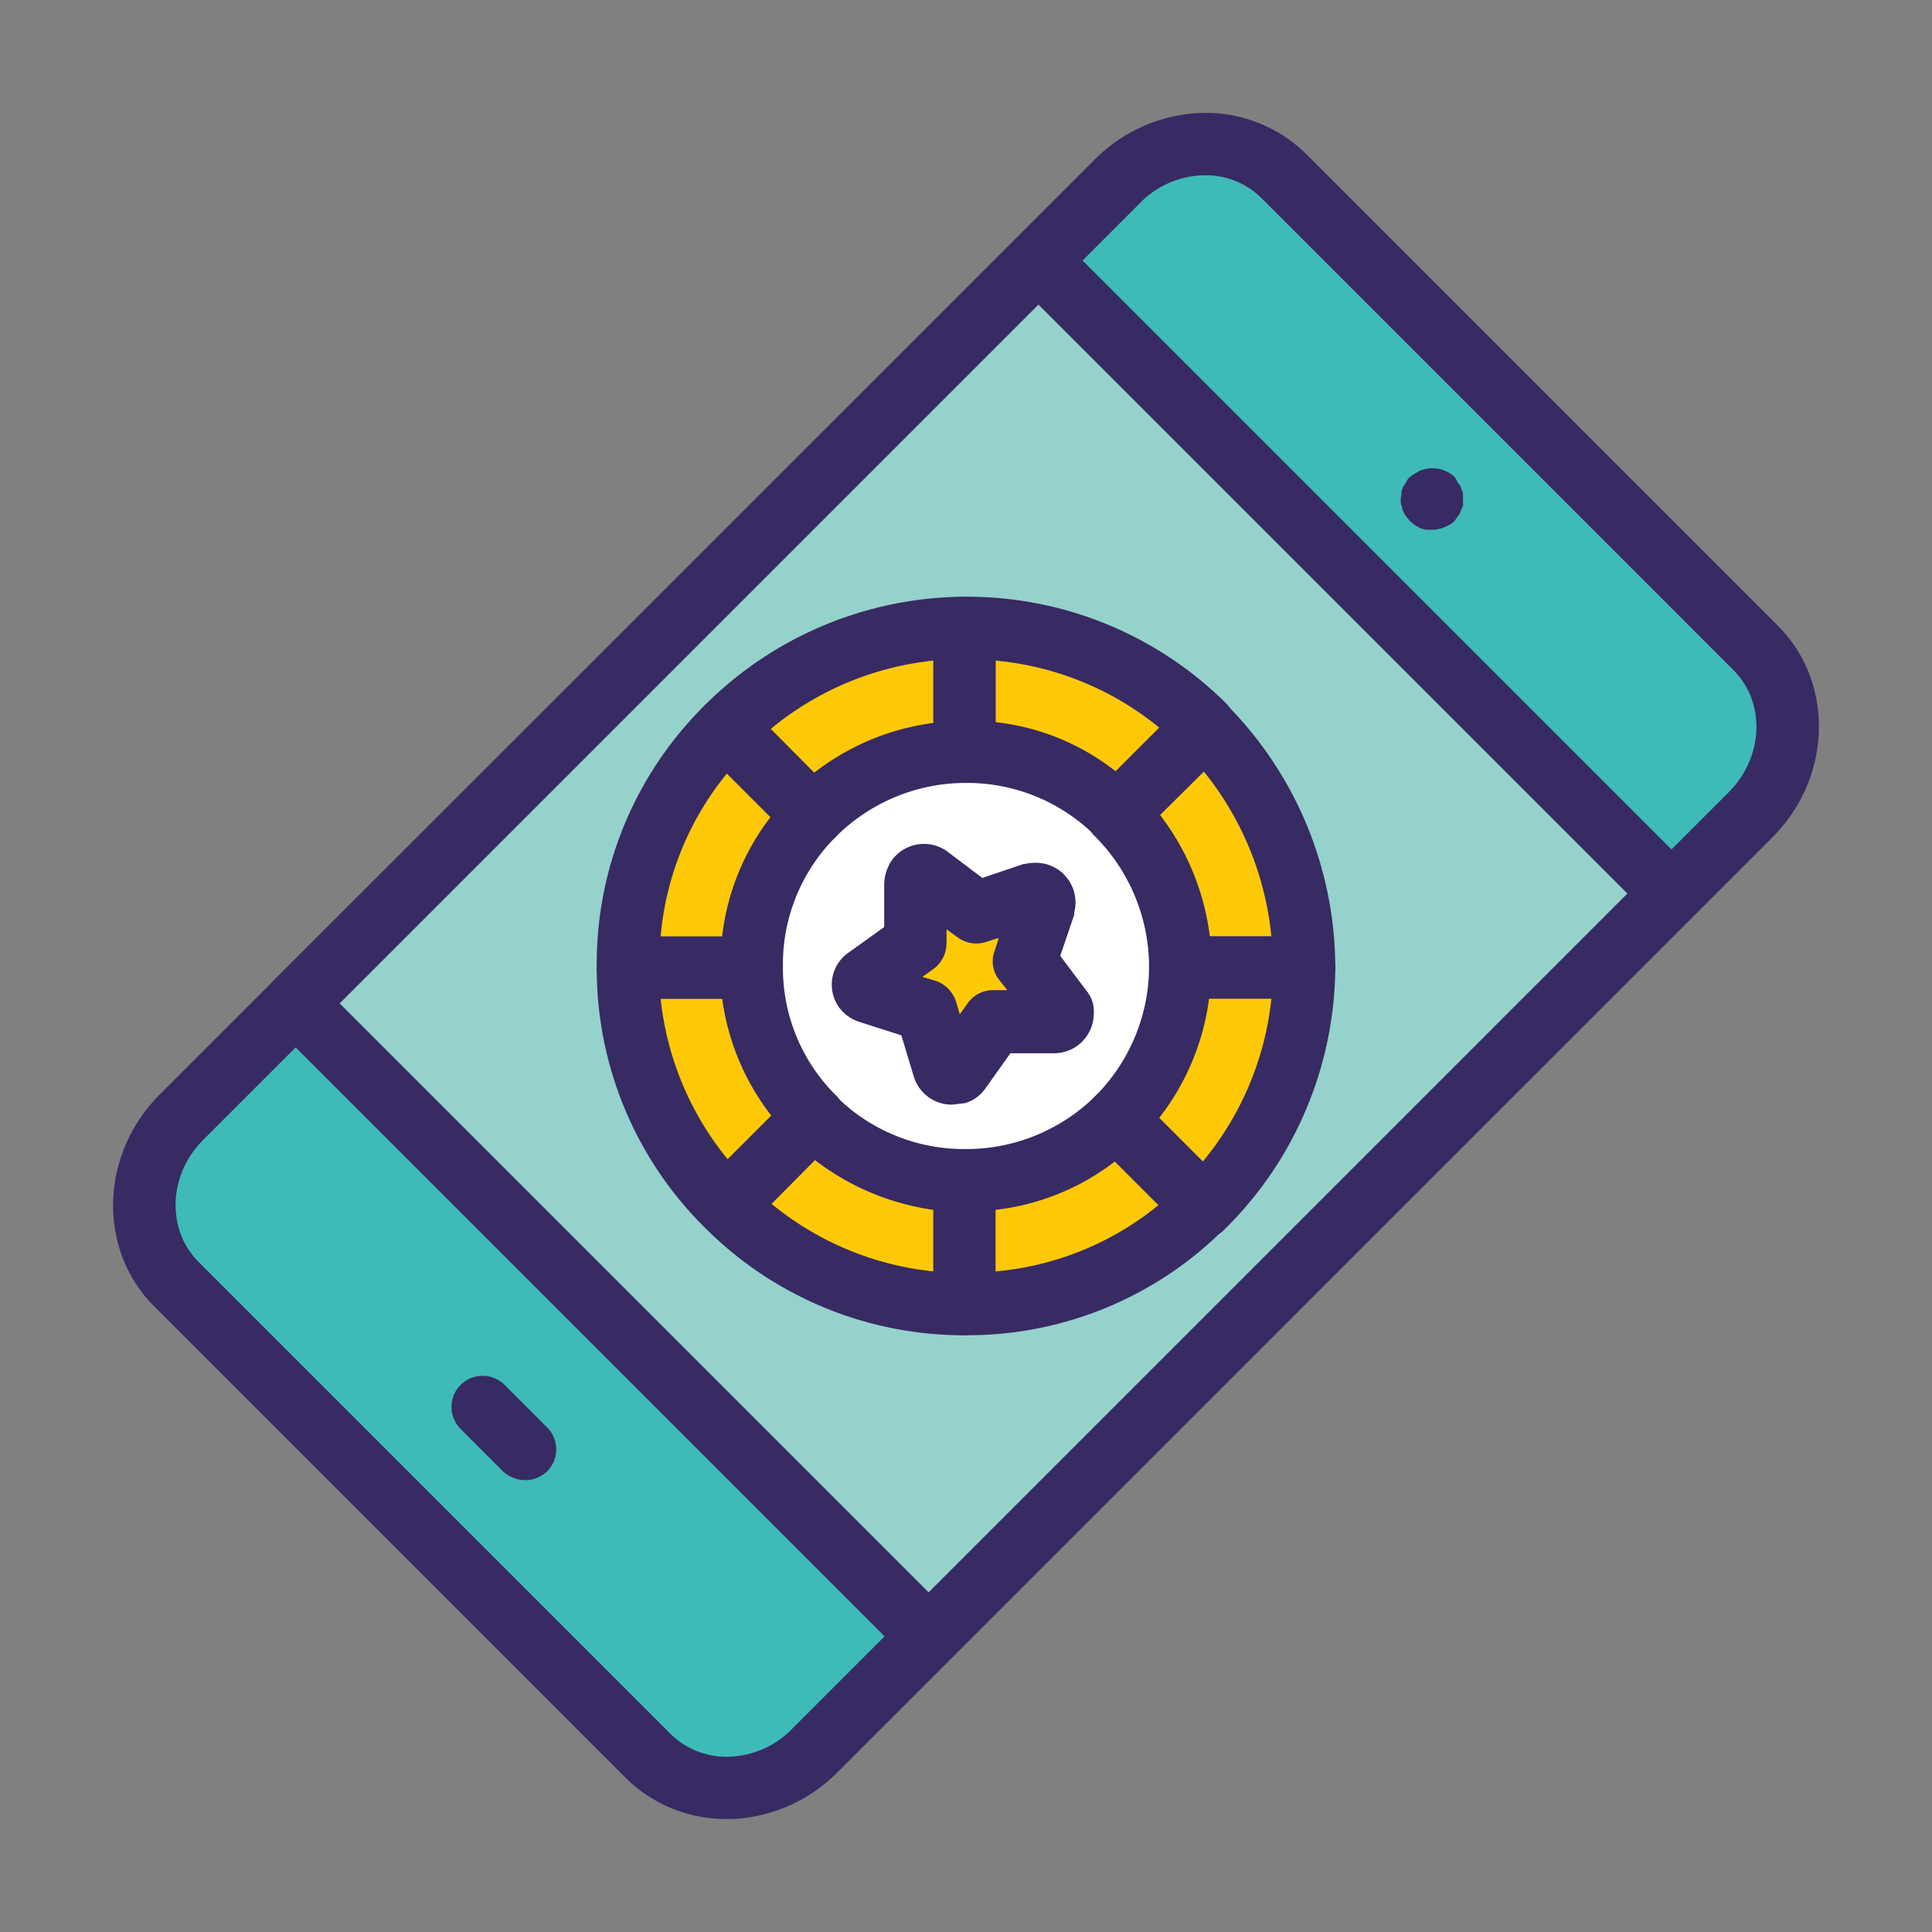
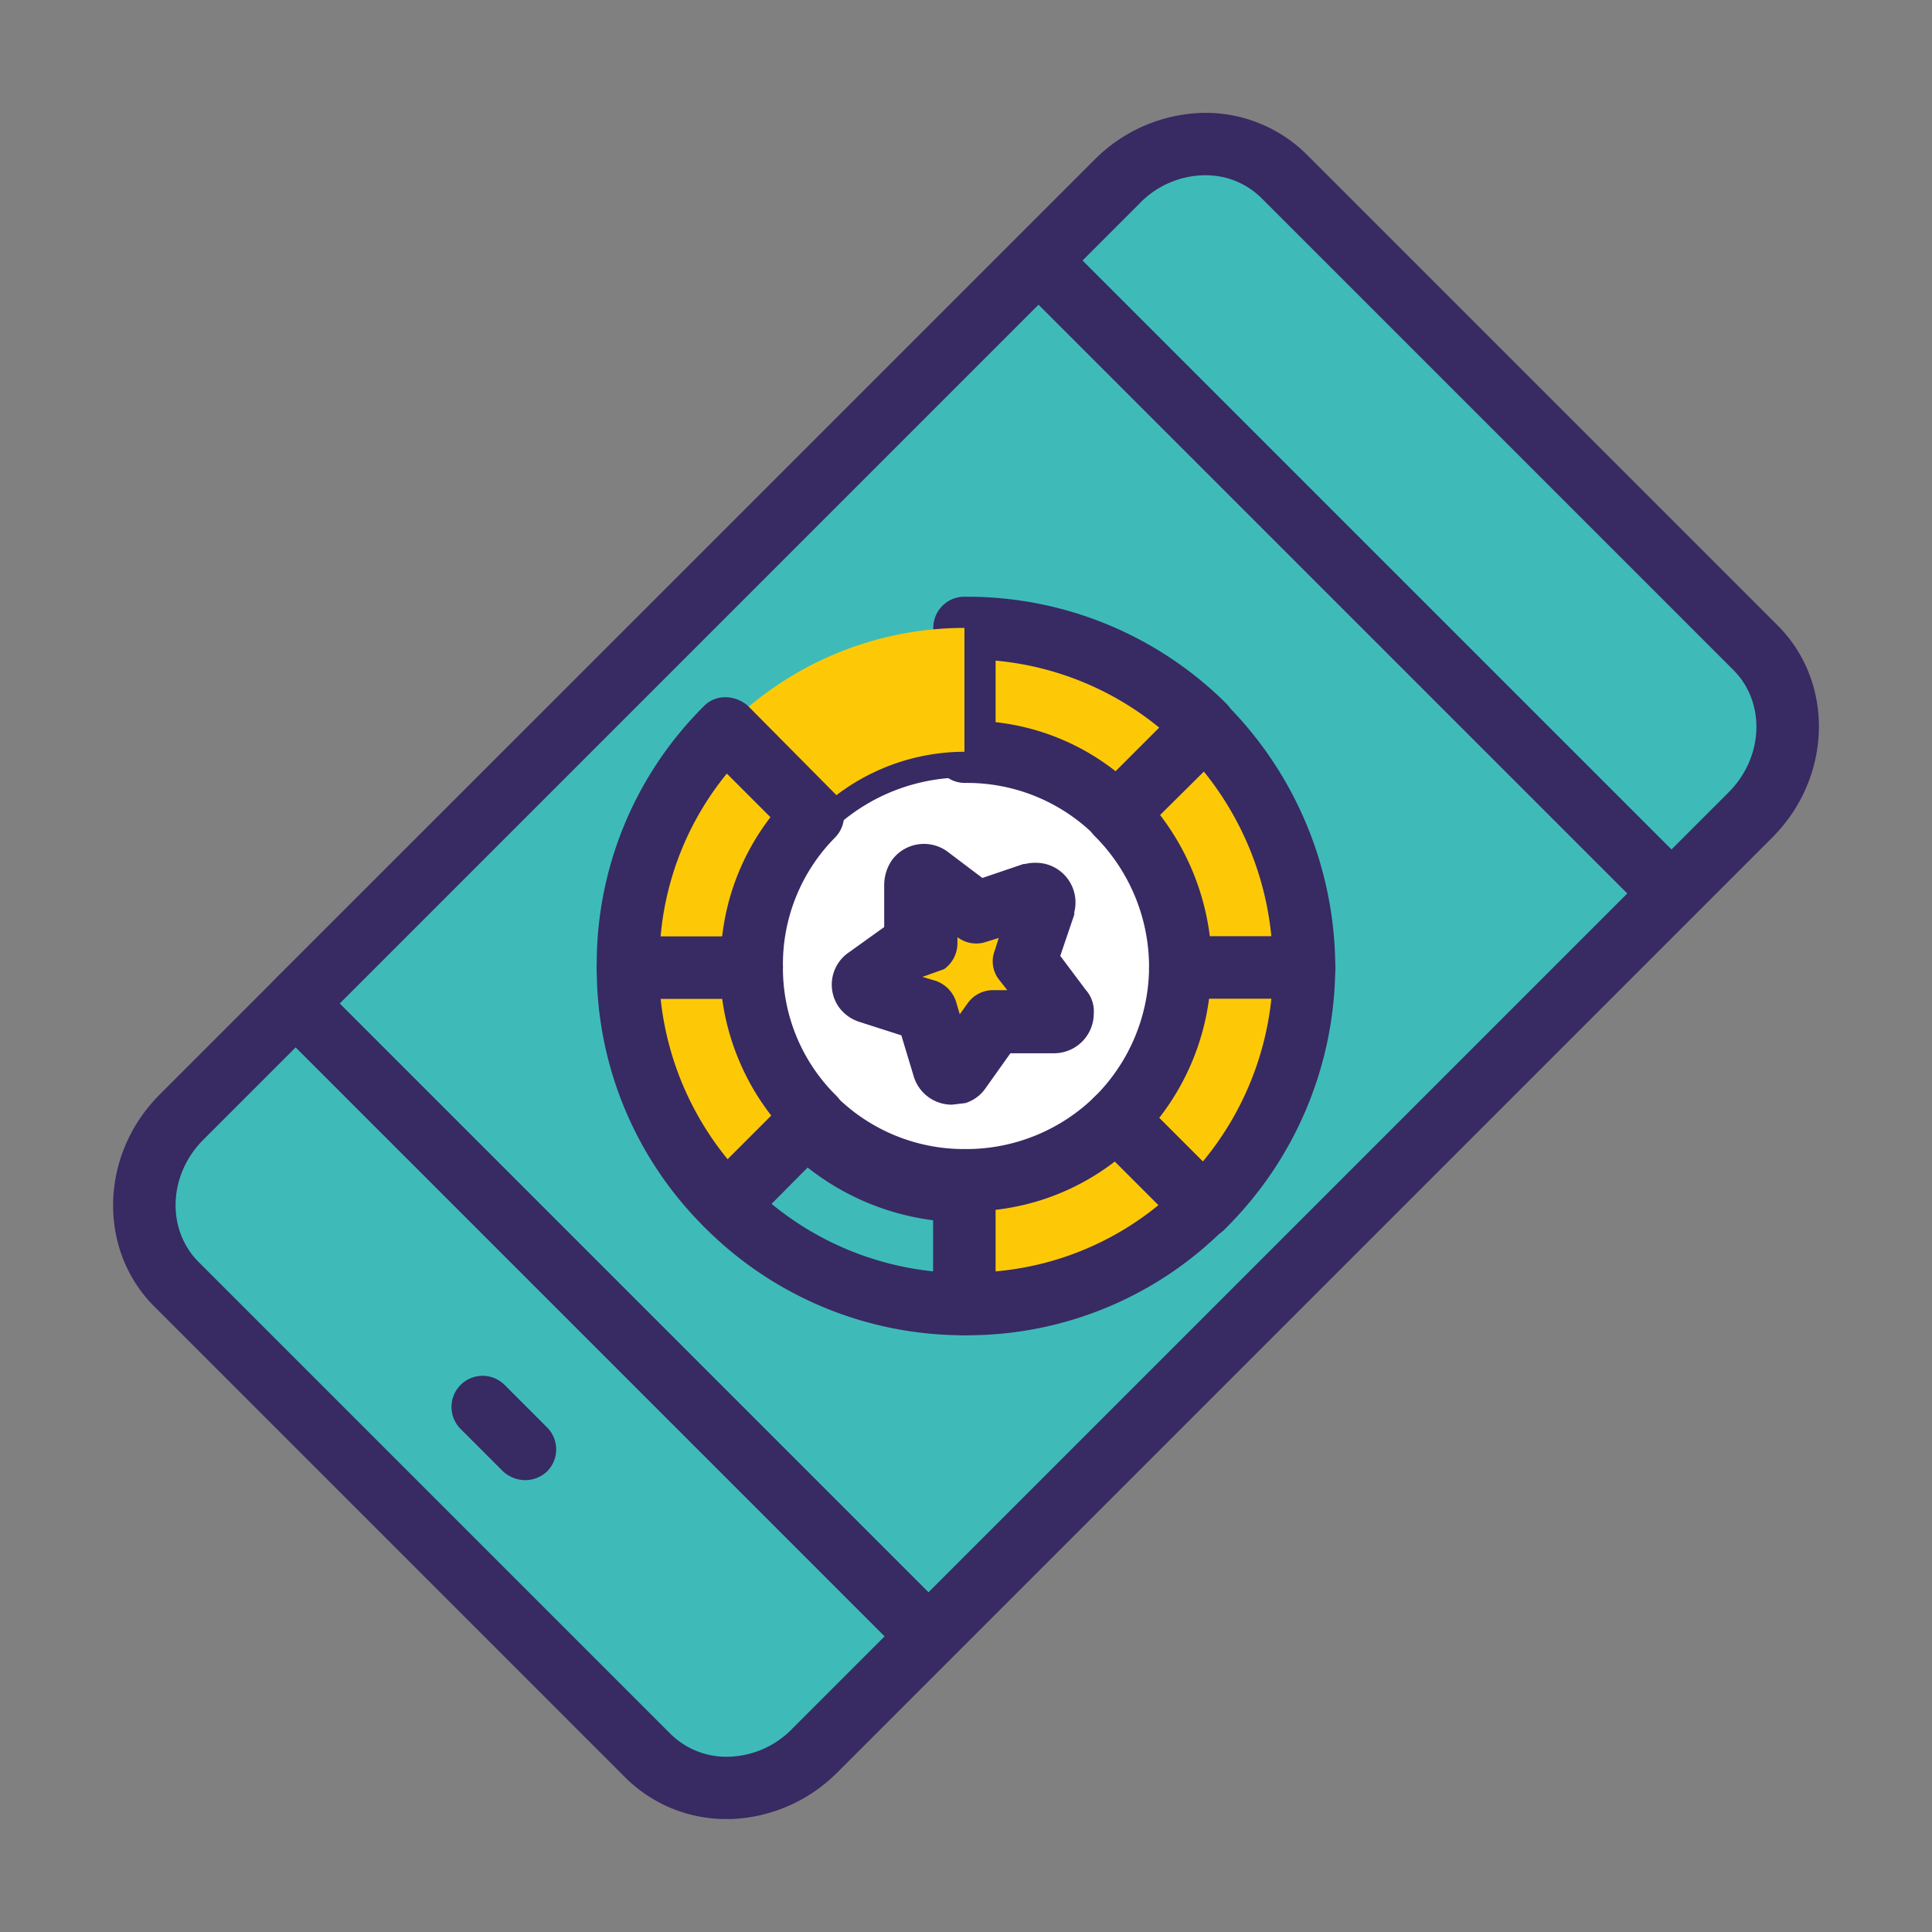
<svg xmlns="http://www.w3.org/2000/svg" id="Layer_1" data-name="Layer 1" viewBox="0 0 248 248">
  <rect x="0" y="0" width="248" height="248" fill="#808080" stroke="none" />
  <defs>
    <style>.cls-1{fill:#3ebbb8;}.cls-2{fill:#382a63;}.cls-3{fill:#95d2cc;}.cls-4{fill:#fff;}.cls-5{fill:#fdc907;}</style>
  </defs>
  <path class="cls-1" d="M83.2,225.4,22.6,164.8c-5.7-5.7-5.4-15.3.8-21.5L143.3,23.4c6.2-6.2,15.8-6.5,21.5-.8l60.6,60.6c5.7,5.7,5.4,15.3-.8,21.5L104.7,224.6C98.5,230.8,88.9,231.1,83.2,225.4Z" />
  <path class="cls-2" d="M93.2,233.5a18.3,18.3,0,0,1-12.9-5.3L19.8,167.7c-7.3-7.3-7-19.5.7-27.2l120-120a20.3,20.3,0,0,1,13.6-6,18.4,18.4,0,0,1,13.6,5.3l60.5,60.5c7.3,7.3,7,19.5-.7,27.2l-120,120a20.3,20.3,0,0,1-13.6,6Zm61.6-211h-.4a11.8,11.8,0,0,0-8.2,3.7l-120,120c-4.6,4.5-4.9,11.6-.7,15.8L86,222.5h0a10.2,10.2,0,0,0,7.6,3,11.8,11.8,0,0,0,8.2-3.7l120-120c4.6-4.5,4.9-11.6.7-15.8L162,25.5A10.1,10.1,0,0,0,154.8,22.5Z" />
  <path class="cls-2" d="M214.6,118.7a3.8,3.8,0,0,1-2.8-1.2L130.5,36.2a4,4,0,0,1,5.6-5.6l81.3,81.3a3.9,3.9,0,0,1,0,5.6A3.9,3.9,0,0,1,214.6,118.7Z" />
-   <rect class="cls-3" x="58.8" y="64.3" width="134.9" height="114.96" transform="translate(-49.1 124.9) rotate(-45)" />
  <path class="cls-2" d="M119.2,214.1a3.9,3.9,0,0,1-2.8-1.2L35.1,131.6a4.2,4.2,0,0,1-1.2-2.8,4.5,4.5,0,0,1,1.2-2.9l95.4-95.3a3.9,3.9,0,0,1,5.6,0l81.3,81.3a3.9,3.9,0,0,1,0,5.6L122,212.9A3.8,3.8,0,0,1,119.2,214.1ZM43.6,128.8l75.6,75.6,89.7-89.7L133.3,39.1Z" />
  <path class="cls-2" d="M67.4,190a4.3,4.3,0,0,1-2.8-1.1l-5.5-5.5a4,4,0,0,1,0-5.6,4,4,0,0,1,5.7,0l5.4,5.4a4,4,0,0,1,0,5.7A4.1,4.1,0,0,1,67.4,190Z" />
-   <path class="cls-2" d="M183.8,68H183l-.7-.2-.7-.4-.6-.5-.5-.6a4.3,4.3,0,0,1-.4-.7c-.1-.2-.1-.5-.2-.7s-.1-.6-.1-.8.1-.5.1-.8.1-.5.2-.8l.4-.6a1.8,1.8,0,0,1,.5-.7l.6-.4.7-.4.7-.2a4.2,4.2,0,0,1,3.7,1,4.3,4.3,0,0,1,.4.7,2.1,2.1,0,0,1,.4.6l.3.8v1.6l-.3.7a1.6,1.6,0,0,1-.4.7l-.4.6A4.5,4.5,0,0,1,183.8,68Z" />
  <circle class="cls-4" cx="123.9" cy="124.4" r="28.6" />
  <path class="cls-2" d="M123.9,156.9a32.6,32.6,0,1,1,23-9.5A32.8,32.8,0,0,1,123.9,156.9Zm0-57.1a24.5,24.5,0,0,0-17.4,41.9A24.5,24.5,0,1,0,141.2,107,24.5,24.5,0,0,0,123.9,99.8Z" />
  <path class="cls-5" d="M167.4,124v.2H151.5V124a27.4,27.4,0,0,0-8.1-19.5l11.2-11.2h0A43.6,43.6,0,0,1,167.4,124Z" />
  <path class="cls-2" d="M167.4,128.2H151.5a3.8,3.8,0,0,1-2.8-1.2,3.8,3.8,0,0,1-1.2-2.9h0a23.8,23.8,0,0,0-6.9-16.7,3.8,3.8,0,0,1-1.2-2.8,4,4,0,0,1,1.2-2.9l11.2-11.1a4.1,4.1,0,0,1,5.7-.1A48,48,0,0,1,171.4,124v.4A4,4,0,0,1,167.4,128.2Zm-12.1-8h7.9A39.8,39.8,0,0,0,154.5,99l-5.6,5.6A32.1,32.1,0,0,1,155.3,120.2Z" />
  <path class="cls-5" d="M151.5,124.2h15.9a43.1,43.1,0,0,1-12.9,30.7h0l-11.2-11.2a27.2,27.2,0,0,0,8.2-19.4Z" />
  <path class="cls-2" d="M154.5,158.9h0a4.1,4.1,0,0,1-2.9-1.3l-11.1-11.1a4,4,0,0,1-1.2-2.9,3.8,3.8,0,0,1,1.2-2.8,23.6,23.6,0,0,0,7-16.6,4.1,4.1,0,0,1,4-4h15.9a4,4,0,0,1,2.8,1.2,3.9,3.9,0,0,1,1.2,2.8,47.5,47.5,0,0,1-14.1,33.5A3.6,3.6,0,0,1,154.5,158.9Zm-5.7-15.4,5.6,5.6a39.1,39.1,0,0,0,8.8-20.9h-8A31.6,31.6,0,0,1,148.8,143.5Z" />
  <path class="cls-5" d="M154.6,93.2h0l-11.2,11.2a27.1,27.1,0,0,0-19.4-8h-.2V80.6h.2A43.2,43.2,0,0,1,154.6,93.2Z" />
  <path class="cls-2" d="M143.4,108.5a3.9,3.9,0,0,1-2.8-1.2,23.3,23.3,0,0,0-16.6-6.8h-.1a4,4,0,0,1-2.9-1.2,3.8,3.8,0,0,1-1.2-2.8V80.6a4,4,0,0,1,3.8-4h.5a47.1,47.1,0,0,1,33.4,13.8,4.3,4.3,0,0,1,1.1,2.8,4.4,4.4,0,0,1-1.1,2.9l-11.3,11.2A3.8,3.8,0,0,1,143.4,108.5ZM127.8,92.7A30.3,30.3,0,0,1,143.2,99l5.6-5.6a38.7,38.7,0,0,0-21-8.6Z" />
  <path class="cls-5" d="M154.5,154.8h0A43.5,43.5,0,0,1,124,167.4h-.2V151.5h.2a27.3,27.3,0,0,0,19.3-7.9Z" />
  <path class="cls-2" d="M124.1,171.4h-.4a3.9,3.9,0,0,1-3.9-4V151.5a3.8,3.8,0,0,1,1.2-2.8,4,4,0,0,1,2.9-1.2h.1a23.6,23.6,0,0,0,16.5-6.7,4,4,0,0,1,5.6,0L157.3,152h.1a4,4,0,0,1-.1,5.6A46.6,46.6,0,0,1,124.1,171.4Zm3.7-16.1v7.9a38.3,38.3,0,0,0,20.9-8.5l-5.6-5.6A30.8,30.8,0,0,1,127.8,155.3Z" />
-   <path class="cls-5" d="M123.8,151.5v15.9a43,43,0,0,1-30.6-12.8l11.2-11.1h.1a26.9,26.9,0,0,0,19.3,8.1Z" />
  <path class="cls-2" d="M123.8,171.4h0a46.9,46.9,0,0,1-33.4-13.9,4.2,4.2,0,0,1,0-5.7l11.2-11.1v-.2a4,4,0,0,1,5.6.1,23.3,23.3,0,0,0,16.5,6.9,4,4,0,0,1,4,4v15.9a4,4,0,0,1-1.2,2.8A3.9,3.9,0,0,1,123.8,171.4ZM99,154.5a39,39,0,0,0,20.8,8.7v-7.9a32.2,32.2,0,0,1-15.2-6.4Z" />
  <path class="cls-5" d="M123.8,96.5h0a27.2,27.2,0,0,0-19.4,8.2h-.1L93.1,93.5a43.1,43.1,0,0,1,30.7-12.9Z" />
-   <path class="cls-2" d="M104.4,108.7a4,4,0,0,1-2.9-1.2L90.3,96.3a3.9,3.9,0,0,1,0-5.6,47.5,47.5,0,0,1,33.5-14.1,3.9,3.9,0,0,1,2.8,1.2,4,4,0,0,1,1.2,2.8V96.5a4,4,0,0,1-4,4,23.6,23.6,0,0,0-16.6,7,3.8,3.8,0,0,1-2.8,1.2ZM98.9,93.6l5.6,5.6a31.6,31.6,0,0,1,15.3-6.4v-8A39.1,39.1,0,0,0,98.9,93.6Zm24.9,2.9Z" />
  <path class="cls-5" d="M104.5,143.4h-.1L93.2,154.6a43.2,43.2,0,0,1-12.6-30.4H96.5A27.2,27.2,0,0,0,104.5,143.4Z" />
  <path class="cls-2" d="M93.2,158.6h0a4.3,4.3,0,0,1-2.8-1.1,46.7,46.7,0,0,1-13.8-33.3,3.9,3.9,0,0,1,1.2-2.8,4,4,0,0,1,2.8-1.2H96.5a4,4,0,0,1,4,4,23,23,0,0,0,6.8,16.4,4,4,0,0,1,1.2,2.9,3.9,3.9,0,0,1-1.3,2.8h0L96.1,157.5A4.4,4.4,0,0,1,93.2,158.6Zm-8.4-30.4a39,39,0,0,0,8.6,20.6l5.6-5.6a31.4,31.4,0,0,1-6.3-15Z" />
  <path class="cls-5" d="M104.3,104.6h.1A27.3,27.3,0,0,0,96.5,124v.2H80.6V124A43.5,43.5,0,0,1,93.1,93.5Z" />
  <path class="cls-2" d="M96.5,128.2H80.6a4,4,0,0,1-4-3.8V124A46.6,46.6,0,0,1,90.3,90.7a3.8,3.8,0,0,1,2.8-1.2h0A4.4,4.4,0,0,1,96,90.6l11.2,11.3a4,4,0,0,1,0,5.6,23.1,23.1,0,0,0-6.7,16.5,4.2,4.2,0,0,1-1.2,3A4,4,0,0,1,96.5,128.2Zm-11.7-8h7.9a30.8,30.8,0,0,1,6.2-15.3l-5.6-5.6A38.3,38.3,0,0,0,84.8,120.2Z" />
  <path class="cls-5" d="M136,129.4l-4.6-6.1,2.5-7.3a1,1,0,0,0-.8-1.3.6.6,0,0,0-.6,0l-7.2,2.4-6.2-4.6a1.1,1.1,0,0,0-1.5.3,1.1,1.1,0,0,0-.2.6v7.7l-6.3,4.4a1.1,1.1,0,0,0-.2,1.5,1,1,0,0,0,.5.4l7.4,2.3,2.2,7.3a1.1,1.1,0,0,0,1.4.7.7.7,0,0,0,.5-.4l4.5-6.2h7.7a1.1,1.1,0,0,0,1-1.1,1,1,0,0,0-.2-.7Z" />
-   <path class="cls-2" d="M122.2,141.8a5.1,5.1,0,0,1-4.9-3.6l-1.6-5.3-5.3-1.7a5.2,5.2,0,0,1-2.7-1.9,5,5,0,0,1,1.2-7l4.6-3.3v-5.5a5.7,5.7,0,0,1,1-3.1,5.1,5.1,0,0,1,7.1-1.1l4.5,3.4,5.3-1.8h.2a5.7,5.7,0,0,1,2.6,0,5.1,5.1,0,0,1,3.7,6.2v.3l-1.8,5.3,3.3,4.4h0a4.1,4.1,0,0,1,1,3,5.1,5.1,0,0,1-5,5.1h-5.7l-3.2,4.5a4.9,4.9,0,0,1-2.6,1.9Zm-2.4-6.8Zm-1.4-9.6,1.7.5a4.2,4.2,0,0,1,2.6,2.6l.5,1.7,1-1.4a4,4,0,0,1,3.3-1.7h1.8l-1.1-1.4a3.8,3.8,0,0,1-.5-3.7l.5-1.6-1.6.5a4,4,0,0,1-3.7-.6l-1.4-1V121a4.1,4.1,0,0,1-1.7,3.4Zm-5.7-1.8Z" />
+   <path class="cls-2" d="M122.2,141.8a5.1,5.1,0,0,1-4.9-3.6l-1.6-5.3-5.3-1.7a5.2,5.2,0,0,1-2.7-1.9,5,5,0,0,1,1.2-7l4.6-3.3v-5.5a5.7,5.7,0,0,1,1-3.1,5.1,5.1,0,0,1,7.1-1.1l4.5,3.4,5.3-1.8h.2a5.7,5.7,0,0,1,2.6,0,5.1,5.1,0,0,1,3.7,6.2v.3l-1.8,5.3,3.3,4.4h0a4.1,4.1,0,0,1,1,3,5.1,5.1,0,0,1-5,5.1h-5.7l-3.2,4.5a4.9,4.9,0,0,1-2.6,1.9Zm-2.4-6.8Zm-1.4-9.6,1.7.5a4.2,4.2,0,0,1,2.6,2.6l.5,1.7,1-1.4a4,4,0,0,1,3.3-1.7h1.8l-1.1-1.4a3.8,3.8,0,0,1-.5-3.7l.5-1.6-1.6.5a4,4,0,0,1-3.7-.6V121a4.1,4.1,0,0,1-1.7,3.4Zm-5.7-1.8Z" />
</svg>